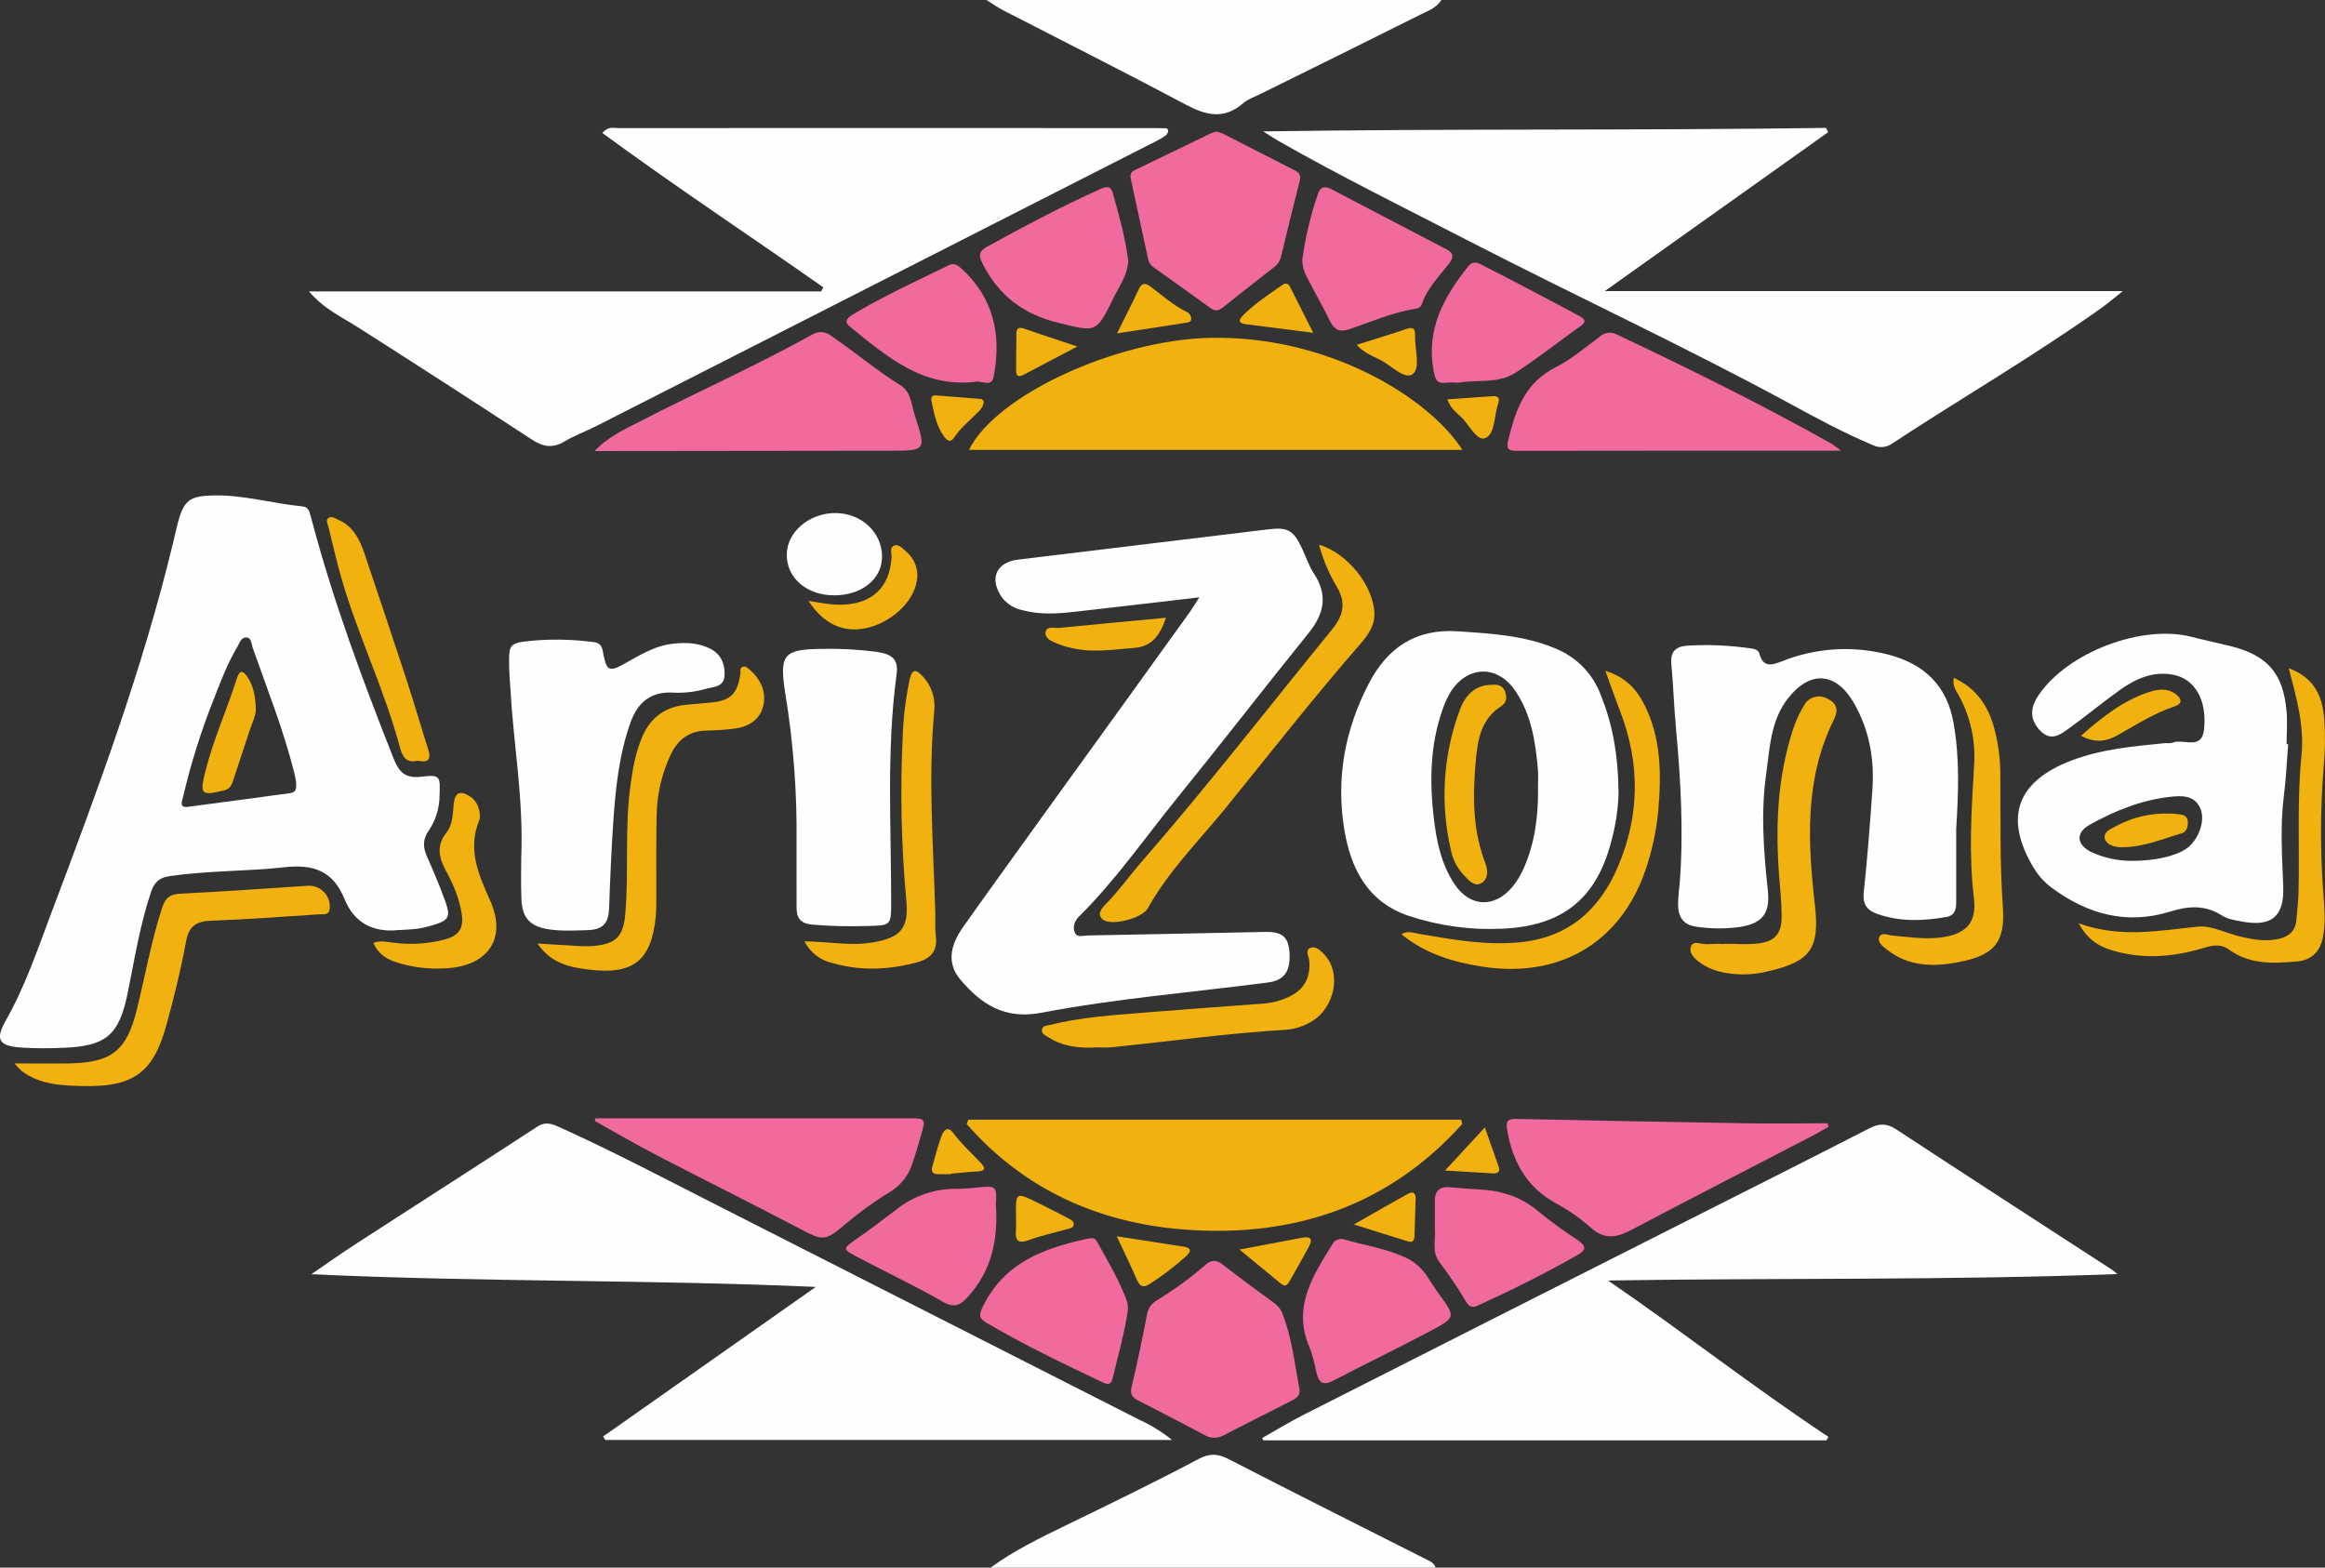
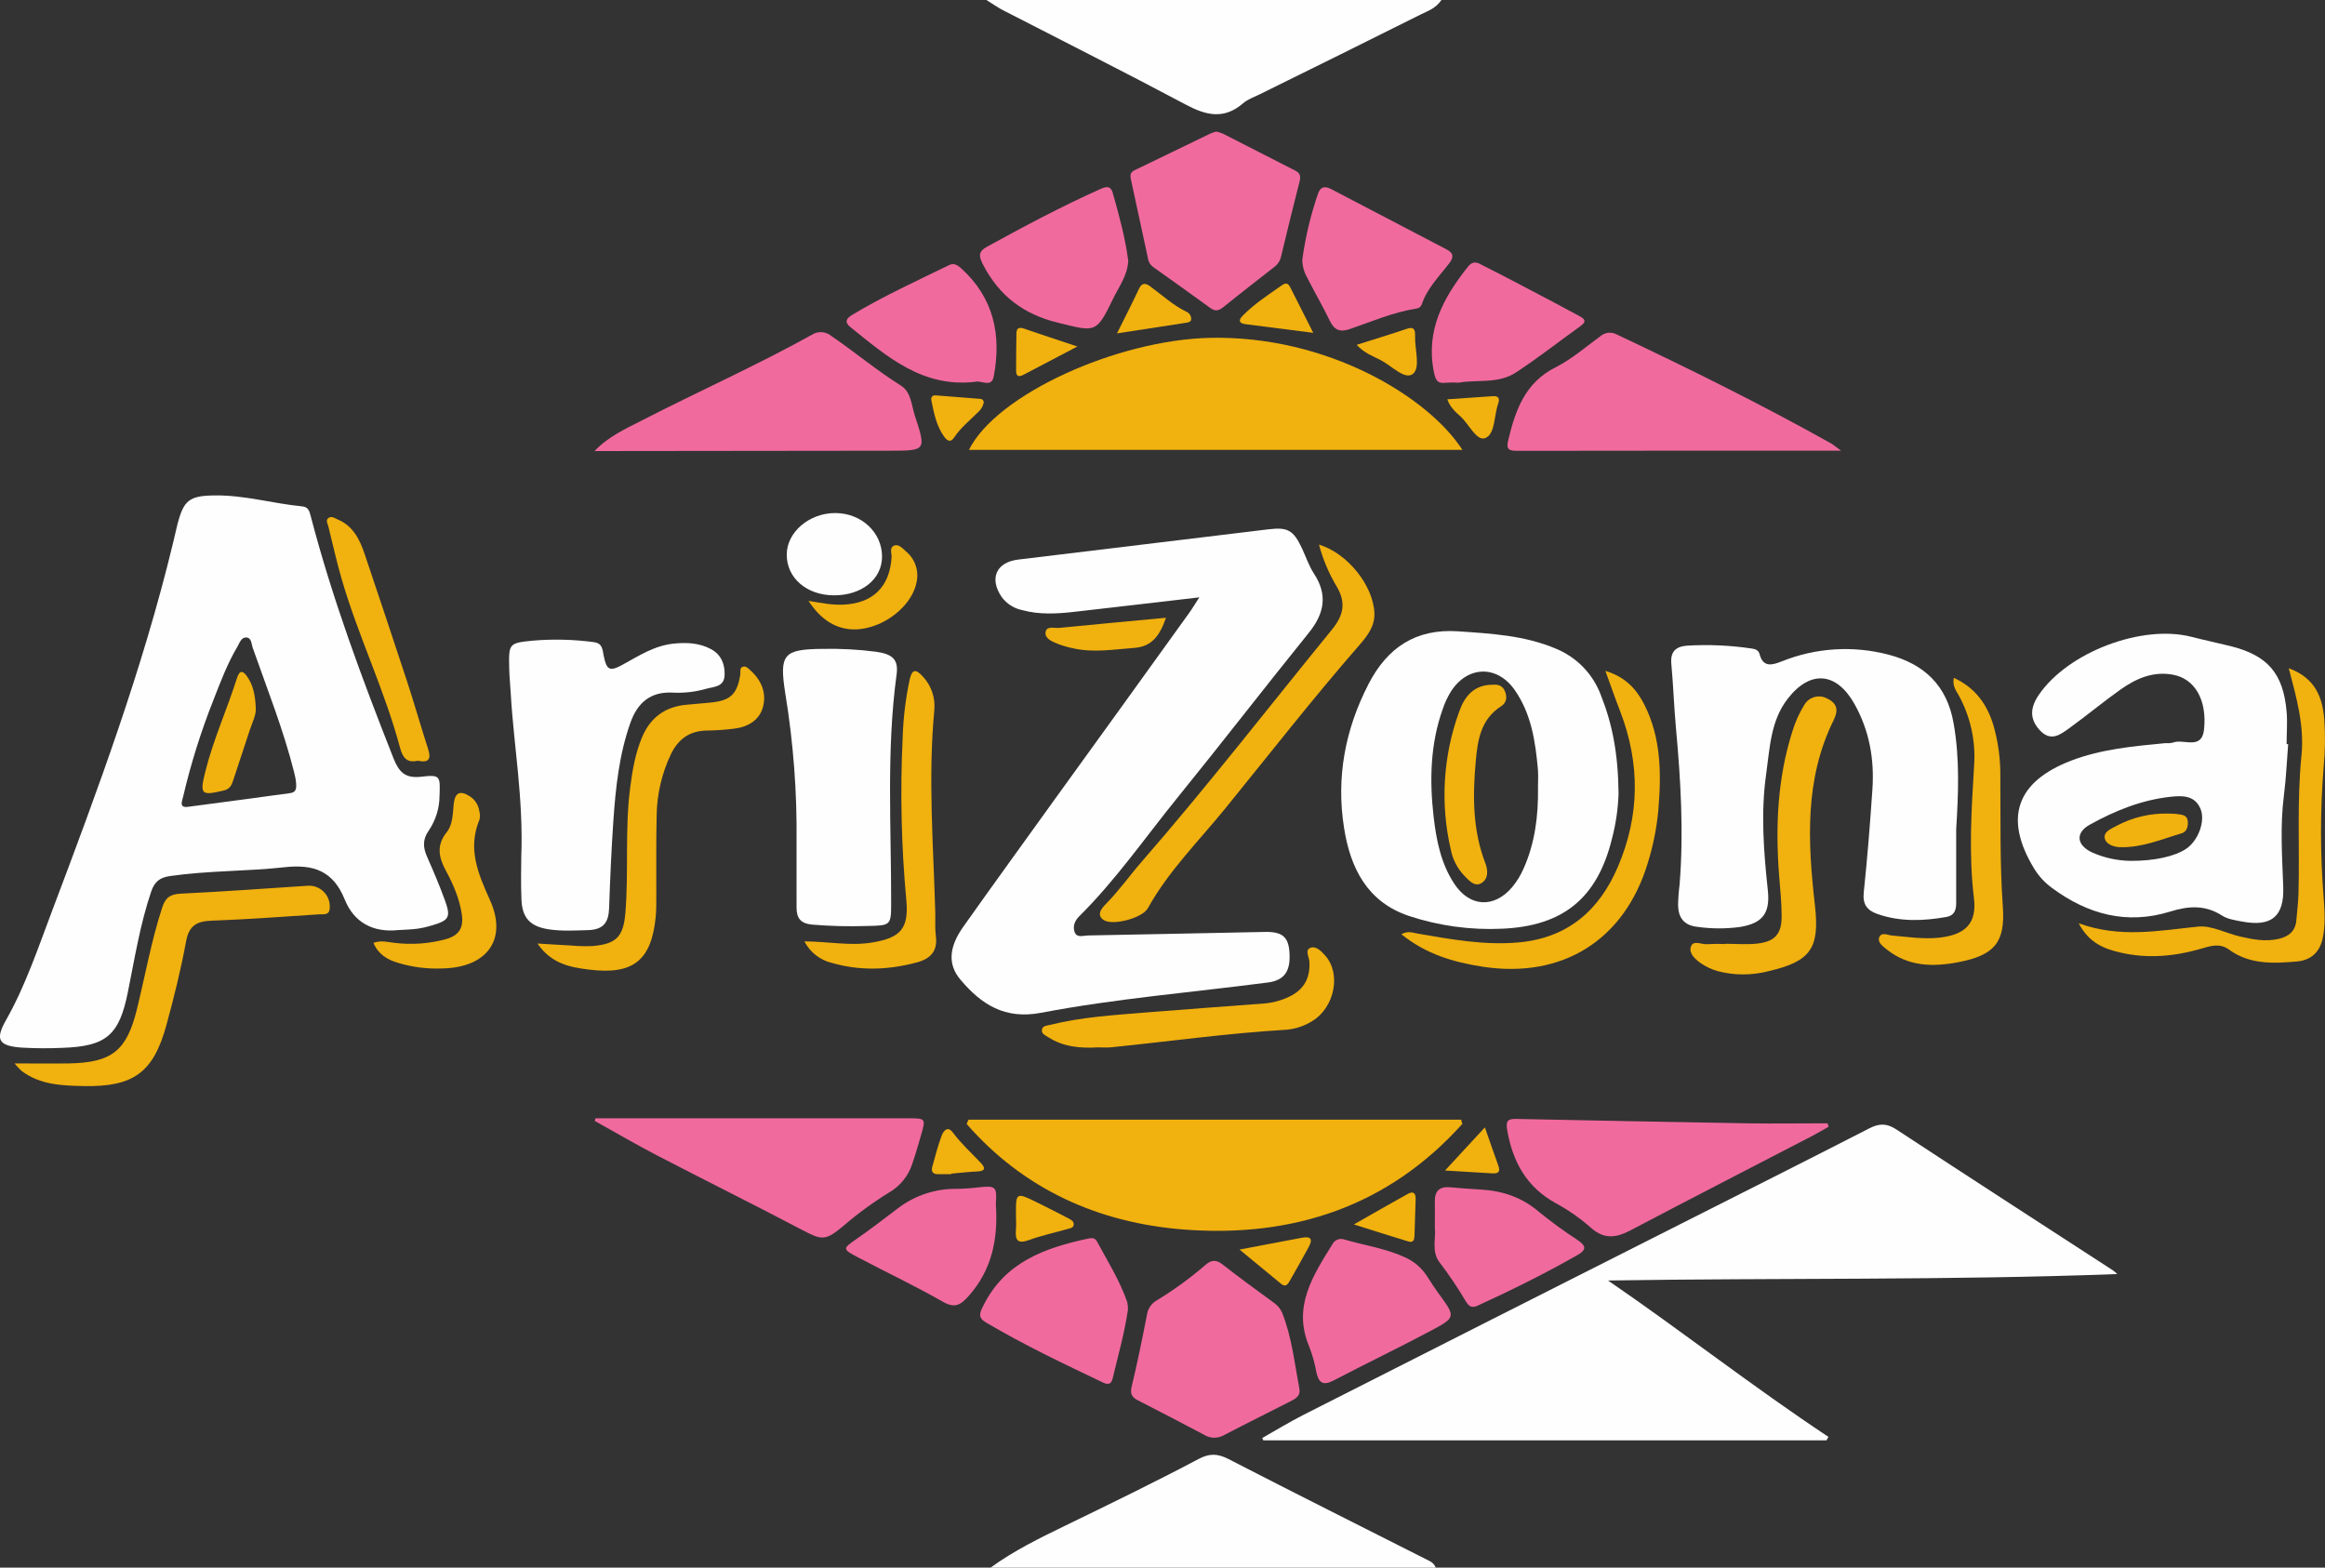
<svg xmlns="http://www.w3.org/2000/svg" width="264" height="178" viewBox="0 0 264 178" fill="none">
  <rect x="0" y="0" width="264" height="178" fill="#333333" stroke="none" />
  <g clip-path="url(#clip0_7_1780)">
    <path d="M124.656 118.926C122.673 119.043 120.735 118.877 119.009 117.76C118.699 117.558 118.235 117.388 118.31 116.917C118.385 116.447 118.911 116.454 119.254 116.369C122.797 115.484 126.444 115.265 130.039 114.968C134.556 114.602 139.076 114.285 143.592 113.939C144.542 113.857 145.469 113.606 146.331 113.198C148.06 112.395 148.801 111.066 148.674 109.149C148.638 108.633 148.161 107.898 148.766 107.637C149.419 107.353 150.007 107.989 150.455 108.479C152.315 110.52 151.563 114.377 149.014 115.931C148.11 116.504 147.078 116.846 146.01 116.927C139.366 117.322 132.775 118.25 126.157 118.919C125.666 118.968 125.17 118.926 124.656 118.926Z" fill="#F1B10E" />
-     <path d="M35.355 144.681C37.093 143.493 38.809 142.271 40.584 141.125C47.391 136.717 54.228 132.354 61.019 127.919C62.036 127.266 62.827 127.671 63.676 128.056C69.794 130.829 75.733 133.96 81.716 137.001C97.621 145.086 113.526 153.166 129.431 161.241C130.738 161.842 131.965 162.602 133.085 163.504H68.722L68.484 163.106L92.632 146.125C73.569 145.279 54.552 145.589 35.355 144.681Z" fill="#FEFEFE" />
    <path d="M240.417 144.665C221.135 145.393 201.941 145.09 182.587 145.397C191.045 151.19 199.085 157.502 207.615 163.152L207.399 163.543H143.442L143.327 163.279C144.903 162.391 146.445 161.444 148.056 160.627C162.271 153.417 176.489 146.221 190.712 139.039C197.902 135.404 205.092 131.799 212.256 128.122C213.386 127.54 214.239 127.531 215.324 128.243C223.495 133.611 231.717 138.921 239.917 144.244C240.091 144.375 240.258 144.516 240.417 144.665Z" fill="#FEFEFE" />
    <path d="M166.041 127.619C157.639 136.978 146.831 140.544 134.513 139.616C124.758 138.878 116.264 135.067 109.76 127.622L109.973 127.132H165.913L166.041 127.619Z" fill="#F1B10E" />
    <path d="M112.476 178C115.123 176.08 118.032 174.65 120.918 173.252C126 170.783 131.085 168.318 136.075 165.676C137.294 165.023 138.213 165.023 139.455 165.65C147.056 169.568 154.707 173.396 162.332 177.252C162.651 177.404 162.901 177.672 163.031 178H112.476Z" fill="#FEFEFE" />
    <path d="M67.618 126.979H68.866H103.224C105.1 126.979 105.126 127.018 104.59 128.873C104.28 129.944 103.976 131.018 103.61 132.076C103.178 133.477 102.232 134.664 100.963 135.397C99.108 136.54 97.348 137.83 95.701 139.254C93.704 140.916 93.312 140.828 91.034 139.63C85.599 136.769 80.096 134.045 74.647 131.214C72.242 129.963 69.902 128.602 67.533 127.276L67.618 126.979Z" fill="#F16A9E" />
    <path d="M207.638 127.935C207.027 128.282 206.425 128.644 205.804 128.967C198.915 132.543 192.006 136.086 185.14 139.701C183.506 140.563 182.143 140.746 180.64 139.401C179.423 138.327 178.089 137.395 176.662 136.622C173.335 134.796 171.76 131.913 171.139 128.308C170.959 127.269 171.211 127.028 172.178 127.051C180.893 127.233 189.603 127.399 198.307 127.547C201.376 127.599 204.448 127.547 207.517 127.547L207.638 127.935Z" fill="#F16A9E" />
    <path d="M147.543 157.695C147.687 158.495 147.125 158.812 146.563 159.096C144.023 160.402 141.465 161.656 138.938 162.978C138.597 163.167 138.212 163.26 137.823 163.248C137.434 163.237 137.055 163.121 136.726 162.913C134.255 161.607 131.774 160.317 129.284 159.043C128.608 158.717 128.284 158.348 128.49 157.482C129.144 154.772 129.696 152.035 130.235 149.299C130.28 148.971 130.396 148.658 130.576 148.38C130.757 148.103 130.996 147.869 131.278 147.696C133.24 146.511 135.099 145.161 136.834 143.663C137.536 143.036 138.089 142.993 138.863 143.607C140.746 145.096 142.703 146.494 144.638 147.918C145.058 148.201 145.387 148.599 145.586 149.064C146.694 151.849 146.991 154.788 147.543 157.695Z" fill="#F16A9E" />
    <path d="M152.589 140.727C154.877 141.396 157.282 141.739 159.478 142.738C160.51 143.186 161.389 143.925 162.008 144.864C162.462 145.566 162.913 146.272 163.407 146.944C165.286 149.521 165.328 149.583 162.452 151.114C158.809 153.051 155.086 154.834 151.432 156.748C150.23 157.378 149.736 157.019 149.471 155.81C149.296 154.823 149.027 153.854 148.667 152.917C146.733 148.381 149.089 144.851 151.298 141.269C151.416 141.042 151.609 140.863 151.845 140.764C152.081 140.665 152.345 140.651 152.589 140.727Z" fill="#F16A9E" />
    <path d="M128.075 148.721C127.696 151.333 126.961 153.91 126.34 156.512C126.173 157.211 125.797 157.247 125.232 156.976C120.745 154.837 116.254 152.705 111.97 150.171C111.022 149.612 111.228 149.116 111.643 148.28C114.087 143.313 118.624 141.693 123.558 140.638C124 140.544 124.336 140.554 124.558 140.965C125.781 143.218 127.144 145.406 127.997 147.846C128.057 148.133 128.083 148.427 128.075 148.721Z" fill="#F16A9E" />
    <path d="M162.926 139.44C162.926 138.206 162.943 137.314 162.926 136.423C162.9 135.201 163.482 134.695 164.688 134.813C165.894 134.93 167.018 135.002 168.188 135.074C170.652 135.221 172.845 135.969 174.76 137.615C176.143 138.741 177.586 139.793 179.081 140.766C179.953 141.367 180.326 141.821 179.123 142.506C175.434 144.603 171.642 146.487 167.786 148.251C167.11 148.561 166.783 148.332 166.443 147.767C165.536 146.232 164.539 144.751 163.459 143.333C162.498 142.088 163.08 140.524 162.926 139.44Z" fill="#F16A9E" />
    <path d="M113.077 136.739C113.345 140.622 112.659 144.188 109.96 147.189C109.048 148.208 108.394 148.577 107.035 147.797C103.937 146.02 100.695 144.492 97.531 142.826C95.59 141.804 95.632 141.811 97.355 140.612C98.913 139.528 100.417 138.366 101.93 137.219C103.852 135.741 106.217 134.955 108.643 134.989C109.48 134.979 110.315 134.921 111.146 134.816C113.077 134.617 113.211 134.724 113.077 136.739Z" fill="#F16A9E" />
-     <path d="M126.804 140.374L134.415 141.556C135.353 141.7 135.226 142.137 134.68 142.634C133.397 143.797 132.017 144.849 130.555 145.779C129.902 146.21 129.474 146.161 129.131 145.39C128.438 143.819 127.699 142.268 126.804 140.374Z" fill="#F1B10E" />
    <path d="M140.746 141.883C143.262 141.39 145.514 140.998 147.752 140.557C148.896 140.335 149.092 140.701 148.579 141.641C147.886 142.911 147.174 144.169 146.458 145.426C146.229 145.831 145.978 146.21 145.439 145.752C143.88 144.463 142.311 143.176 140.746 141.883Z" fill="#F1B10E" />
    <path d="M115.365 138.134C115.329 135.329 115.329 135.329 117.911 136.609C119.052 137.177 120.199 137.752 121.323 138.343C121.611 138.493 121.954 138.669 121.918 139.061C121.882 139.453 121.45 139.483 121.153 139.567C119.715 139.982 118.238 140.292 116.836 140.805C115.529 141.279 115.257 140.805 115.359 139.629C115.404 139.113 115.365 138.624 115.365 138.134Z" fill="#F1B10E" />
    <path d="M153.73 139.032C156.018 137.726 157.916 136.638 159.848 135.564C160.501 135.205 160.769 135.495 160.743 136.178C160.698 137.567 160.654 138.956 160.613 140.345C160.596 140.799 160.452 141.132 159.913 140.965C157.969 140.367 156.027 139.767 153.73 139.032Z" fill="#F1B10E" />
    <path d="M108.005 133.327C107.509 133.327 107.009 133.327 106.512 133.327C105.894 133.327 105.714 133 105.858 132.484C106.185 131.312 106.489 130.13 106.907 128.99C107.12 128.415 107.587 127.772 108.215 128.618C109.149 129.872 110.296 130.904 111.365 132.037C111.888 132.582 111.93 132.981 110.979 133.017C110.028 133.052 108.992 133.18 107.999 133.265L108.005 133.327Z" fill="#F1B10E" />
    <path d="M164.08 132.909L168.606 128.01C169.188 129.669 169.652 131.028 170.142 132.38C170.41 133.118 170.051 133.268 169.42 133.229L164.08 132.909Z" fill="#F1B10E" />
-     <path d="M143.429 14.92C164.77 14.594 186.055 14.829 207.34 14.522L207.589 15.008L182.225 33.051H241.051C239.979 33.893 239.326 34.458 238.623 34.958C230.913 40.444 222.723 45.186 214.828 50.378C214.51 50.601 214.138 50.733 213.75 50.759C213.363 50.785 212.976 50.706 212.631 50.528C209.321 49.147 206.18 47.429 203.033 45.721C191.13 39.265 178.849 33.58 166.809 27.375C159.55 23.633 152.22 20.028 145.125 15.978C144.55 15.645 143.994 15.273 143.429 14.92Z" fill="#FEFEFE" />
-     <path d="M35.077 33.087H93.25L93.485 32.623C85.154 26.778 76.651 21.161 68.395 15.097C69.085 14.303 69.683 14.545 70.19 14.545C90.498 14.532 110.804 14.532 131.108 14.545C131.435 14.545 131.781 14.545 132.114 14.561C132.32 14.561 132.624 14.532 132.641 14.826C132.638 14.929 132.615 15.03 132.571 15.124C132.527 15.217 132.464 15.3 132.386 15.368C132.022 15.627 131.637 15.855 131.235 16.05C110.062 26.829 88.886 37.605 67.706 48.38C66.51 48.987 65.232 49.444 64.085 50.13C62.752 50.927 61.66 50.74 60.402 49.918C53.85 45.635 47.274 41.39 40.672 37.182C38.848 36.013 36.829 35.131 35.077 33.087Z" fill="#FEFEFE" />
    <path d="M166.054 51.08H110.025C113.136 44.8 126.817 38.596 137.389 38.361C150.707 38.067 162.175 45.065 166.054 51.08Z" fill="#F1B10E" />
    <path d="M111.999 0H163.675C162.992 0.98 162.132 1.241 161.387 1.61C155.287 4.658 149.181 7.686 143.069 10.695C142.416 11.021 141.69 11.26 141.157 11.723C138.984 13.604 136.941 13.108 134.621 11.867C127.758 8.213 120.83 4.735 113.927 1.179C113.385 0.905 112.891 0.552 111.999 0Z" fill="#FEFEFE" />
    <path d="M209.046 51.172C196.448 51.172 184.326 51.172 172.201 51.191C171.113 51.191 171.057 50.819 171.273 49.917C172.087 46.541 173.175 43.452 176.626 41.711C178.453 40.794 180.042 39.399 181.712 38.184C181.96 37.965 182.27 37.827 182.599 37.788C182.928 37.749 183.262 37.811 183.555 37.965C191.787 41.858 199.948 45.885 207.893 50.336C208.18 50.492 208.412 50.708 209.046 51.172Z" fill="#F16A9E" />
    <path d="M67.51 51.214C69.095 49.545 71.043 48.687 72.909 47.727C79.318 44.435 85.909 41.499 92.214 37.998C92.544 37.79 92.932 37.691 93.322 37.716C93.711 37.742 94.083 37.889 94.384 38.139C97.054 39.968 99.544 42.057 102.289 43.778C103.472 44.523 103.489 45.996 103.878 47.191C105.185 51.168 105.159 51.172 101.018 51.178L69.317 51.214H67.51Z" fill="#F16A9E" />
    <path d="M138.092 14.937C138.356 14.994 138.614 15.075 138.863 15.178C141.605 16.573 144.337 17.983 147.079 19.375C147.628 19.655 147.716 20.008 147.566 20.599C146.828 23.463 146.138 26.34 145.442 29.217C145.329 29.653 145.069 30.037 144.706 30.305C142.772 31.82 140.824 33.322 138.902 34.876C138.399 35.281 137.99 35.386 137.428 34.971C135.262 33.391 133.069 31.839 130.892 30.285C130.74 30.166 130.614 30.018 130.52 29.85C130.425 29.682 130.365 29.497 130.343 29.305C129.716 26.366 129.072 23.427 128.434 20.465C128.336 20.018 128.261 19.6 128.814 19.335C131.69 17.957 134.552 16.56 137.422 15.172C137.64 15.078 137.863 15 138.092 14.937Z" fill="#F16A9E" />
    <path d="M128.111 29.632C128.016 31.281 127.078 32.519 126.425 33.854C124.464 37.871 124.464 37.704 120.133 36.646C116.212 35.69 113.444 33.58 111.613 30.027C111.13 29.083 111.081 28.561 112.058 28.025C116.267 25.716 120.503 23.453 124.882 21.494C125.474 21.226 126.085 20.985 126.346 21.886C127.072 24.459 127.784 27.036 128.111 29.632Z" fill="#F16A9E" />
    <path d="M147.873 29.491C148.221 26.952 148.814 24.451 149.645 22.026C149.942 21.154 150.452 21.102 151.19 21.491C155.535 23.772 159.885 26.045 164.24 28.309C165.064 28.737 165.083 29.201 164.567 29.887C163.423 31.386 162.037 32.728 161.43 34.589C161.377 34.72 161.287 34.833 161.171 34.914C161.055 34.995 160.917 35.041 160.776 35.046C158.161 35.464 155.753 36.512 153.279 37.361C152.171 37.74 151.524 37.499 151.011 36.447C150.207 34.795 149.285 33.201 148.442 31.549C148.08 30.923 147.884 30.214 147.873 29.491Z" fill="#F16A9E" />
    <path d="M165.642 43.452C165.181 43.423 164.718 43.423 164.256 43.452C163.276 43.589 163.018 43.269 162.815 42.237C161.867 37.482 163.894 33.792 166.688 30.278C167.342 29.459 167.914 29.909 168.436 30.171C171.133 31.526 173.793 32.946 176.466 34.35C177.404 34.844 178.332 35.36 179.274 35.853C179.875 36.179 180.254 36.46 179.47 37.019C177.022 38.775 174.649 40.643 172.133 42.292C170.116 43.621 167.672 43.073 165.642 43.452Z" fill="#F16A9E" />
    <path d="M110.764 43.35C104.796 44.059 100.74 40.51 96.59 37.166C95.864 36.581 96.07 36.186 96.737 35.768C100.283 33.632 104.048 31.921 107.76 30.105C108.299 29.841 108.688 30.076 109.1 30.432C112.842 33.799 113.741 38.034 112.829 42.776C112.587 44.043 111.414 43.171 110.764 43.35Z" fill="#F16A9E" />
    <path d="M126.833 37.855C127.771 35.964 128.578 34.393 129.327 32.796C129.68 32.052 130.098 32.143 130.634 32.538C131.977 33.518 133.203 34.674 134.729 35.402C134.883 35.472 135.015 35.583 135.11 35.724C135.204 35.865 135.256 36.03 135.262 36.199C135.262 36.565 134.935 36.607 134.677 36.65L126.833 37.855Z" fill="#F1B10E" />
    <path d="M149.118 37.792L141.451 36.813C140.736 36.721 140.553 36.411 141.098 35.856C142.435 34.488 144.04 33.456 145.595 32.365C146.03 32.061 146.292 32.189 146.51 32.63C147.328 34.269 148.154 35.892 149.118 37.792Z" fill="#F1B10E" />
    <path d="M154.05 39.154C156.053 38.521 157.913 37.956 159.753 37.332C160.456 37.097 160.678 37.332 160.681 37.985C160.684 38.041 160.684 38.096 160.681 38.152C160.622 39.648 161.335 41.744 160.423 42.462C159.511 43.181 157.972 41.483 156.71 40.856C155.848 40.421 154.887 40.075 154.05 39.154Z" fill="#F1B10E" />
    <path d="M122.333 39.344C120.019 40.558 118.11 41.551 116.212 42.557C115.643 42.857 115.375 42.71 115.378 42.07C115.378 40.675 115.39 39.281 115.414 37.887C115.414 37.293 115.663 37.103 116.264 37.309C118.13 37.956 120.009 38.57 122.333 39.344Z" fill="#F1B10E" />
    <path d="M111.702 45.718C111.605 46.158 111.363 46.554 111.015 46.841C110.11 47.752 109.09 48.553 108.371 49.64C107.95 50.293 107.571 50.078 107.214 49.588C106.326 48.376 106.064 46.939 105.763 45.519C105.672 45.094 105.842 44.866 106.276 44.895C107.95 45.017 109.622 45.149 111.293 45.29C111.349 45.289 111.404 45.299 111.456 45.32C111.507 45.341 111.554 45.373 111.592 45.413C111.631 45.454 111.661 45.502 111.679 45.554C111.698 45.607 111.706 45.663 111.702 45.718Z" fill="#F1B10E" />
    <path d="M164.338 45.339L169.531 44.983C170.005 44.954 170.299 45.111 170.165 45.659C170.153 45.714 170.138 45.767 170.12 45.819C169.633 47.175 169.793 49.258 168.665 49.738C167.685 50.156 166.812 48.177 165.855 47.302C165.299 46.796 164.675 46.29 164.338 45.339Z" fill="#F1B10E" />
    <path d="M94.655 67.597C91.576 67.575 89.318 65.612 89.335 62.97C89.335 60.416 91.906 58.235 94.871 58.255C97.835 58.274 100.159 60.469 100.155 63.205C100.155 65.765 97.825 67.627 94.655 67.597Z" fill="#FEFEFE" />
    <path d="M45.208 105.609C42.342 105.903 40.198 104.75 39.139 102.124C37.832 98.901 35.626 98.108 32.322 98.47C27.995 98.947 23.612 98.849 19.282 99.476C18.168 99.639 17.55 100.1 17.168 101.233C15.906 104.956 15.295 108.819 14.517 112.662C13.537 117.561 12.056 118.818 7.036 118.981C5.528 119.049 4.017 119.041 2.51 118.955C-0.127 118.775 -0.601 118.099 0.677 115.843C2.896 111.924 4.307 107.679 5.886 103.506C11.082 89.761 16.19 75.983 19.645 61.667C19.802 61.014 19.942 60.361 20.106 59.708C20.844 56.769 21.449 56.272 24.511 56.253C27.831 56.233 31.047 57.183 34.315 57.497C35.09 57.572 35.145 58.15 35.296 58.656C37.744 68.028 41.116 77.081 44.675 86.087C45.293 87.651 45.983 88.402 47.803 88.197C49.999 87.945 49.996 88.099 49.908 90.362C49.9 91.763 49.478 93.131 48.695 94.293C47.98 95.296 48.019 96.21 48.486 97.265C49.205 98.898 49.908 100.531 50.519 102.226C51.218 104.146 50.999 104.511 49.019 105.083C48.485 105.249 47.938 105.374 47.385 105.455C46.662 105.547 45.934 105.563 45.208 105.609ZM33.583 88.566C33.583 88.52 33.495 88.079 33.387 87.648C32.172 82.831 30.332 78.217 28.691 73.541C28.537 73.1 28.57 72.404 27.952 72.381C27.403 72.362 27.201 72.989 26.972 73.403C25.825 75.327 25.041 77.42 24.23 79.497C22.812 83.073 21.66 86.749 20.785 90.496C20.674 90.979 20.302 91.746 21.344 91.612C25.217 91.116 29.083 90.571 32.953 90.055C33.662 89.96 33.701 89.509 33.583 88.566Z" fill="#FEFEFE" />
    <path d="M136.186 67.826C131.127 68.414 126.529 68.959 121.924 69.478C119.963 69.697 118.019 69.805 116.091 69.282C115.147 69.095 114.308 68.561 113.738 67.787C112.303 65.681 113.127 63.849 115.587 63.542C125.065 62.408 134.559 61.239 144.046 60.1C146.246 59.835 146.877 60.221 147.837 62.261C148.288 63.222 148.622 64.257 149.197 65.132C150.805 67.571 150.354 69.704 148.602 71.866C143.589 78.07 138.7 84.409 133.667 90.613C130.01 95.123 126.699 99.923 122.555 104.031C122.026 104.554 121.781 105.194 122.032 105.857C122.284 106.52 123.013 106.226 123.516 106.219C130.229 106.099 136.935 105.948 143.644 105.818C145.576 105.779 146.288 106.376 146.412 108.081C146.576 110.269 145.857 111.31 143.971 111.559C135.383 112.679 126.729 113.378 118.222 114.997C114.087 115.788 111.43 114.047 109.054 111.235C107.603 109.518 107.731 107.558 109.381 105.227C112.839 100.345 116.355 95.508 119.839 90.656C124.918 83.637 129.985 76.613 135.039 69.583C135.36 69.142 135.628 68.672 136.186 67.826Z" fill="#FEFEFE" />
    <path d="M259.817 84.493C259.663 86.453 259.581 88.412 259.333 90.332C258.889 93.79 259.134 97.236 259.258 100.697C259.382 104.103 257.892 105.269 254.549 104.632C253.784 104.489 252.944 104.368 252.316 103.963C250.401 102.732 248.512 102.856 246.434 103.502C241.509 105.031 237.061 103.829 233.002 100.825C232.186 100.232 231.497 99.484 230.972 98.624C227.505 92.912 228.93 88.762 235.191 86.361C238.626 85.055 242.247 84.729 245.865 84.382C246.144 84.406 246.424 84.39 246.698 84.333C247.891 83.814 250.012 85.254 250.267 82.818C250.617 79.461 249.212 77.074 246.754 76.614C244.502 76.186 242.554 77.041 240.786 78.292C238.826 79.677 236.976 81.231 235.034 82.629C233.956 83.412 232.842 84.314 231.544 82.838C230.515 81.665 230.456 80.428 231.515 78.883C234.829 74.044 243.218 70.866 248.836 72.31C250.297 72.685 251.777 72.995 253.235 73.355C257.483 74.403 259.261 76.454 259.64 80.81C259.748 82.028 259.64 83.266 259.64 84.493H259.817ZM241.92 97.748C244.646 97.765 246.917 97.239 248.199 96.403C249.584 95.502 250.457 93.245 249.859 91.831C249.205 90.267 247.738 90.329 246.401 90.479C243.133 90.845 240.123 92.066 237.28 93.647C235.646 94.561 235.783 95.933 237.508 96.772C238.899 97.397 240.403 97.729 241.927 97.748H241.92Z" fill="#FEFEFE" />
    <path d="M222.122 94.16C222.122 96.952 222.122 99.744 222.122 102.536C222.122 103.365 221.893 103.963 221.004 104.12C218.39 104.58 215.775 104.681 213.216 103.793C211.994 103.375 211.481 102.686 211.628 101.305C212.037 97.419 212.347 93.523 212.609 89.624C212.844 86.215 212.265 82.939 210.566 79.925C208.527 76.3 205.553 76.049 203.003 79.324C201.043 81.839 200.964 84.928 200.543 87.903C199.922 92.311 200.265 96.704 200.735 101.099C201.013 103.711 200.128 104.838 197.569 105.256C195.961 105.473 194.331 105.467 192.725 105.24C191.196 105.07 190.572 104.185 190.542 102.784C190.558 102.004 190.615 101.226 190.715 100.452C191.192 94.529 190.846 88.624 190.307 82.724C190.081 80.278 190.003 77.825 189.777 75.376C189.65 73.995 190.277 73.417 191.549 73.312C194.006 73.166 196.471 73.275 198.905 73.639C199.33 73.691 199.686 73.841 199.797 74.272C200.209 75.866 201.294 75.49 202.311 75.099C206.182 73.541 210.454 73.278 214.488 74.347C218.517 75.418 221.086 77.861 221.828 82.126C222.54 86.13 222.37 90.13 222.122 94.16Z" fill="#FEFEFE" />
    <path d="M183.784 90.107C183.728 91.835 183.478 93.552 183.038 95.224C181.382 101.974 177.502 105.152 170.561 105.452C166.975 105.621 163.389 105.129 159.982 104.002C155.259 102.425 153.338 98.572 152.622 94.049C151.7 88.298 152.73 82.822 155.406 77.649C157.537 73.525 160.773 71.363 165.538 71.683C169.338 71.941 173.126 72.146 176.702 73.668C177.867 74.151 178.92 74.869 179.795 75.778C180.669 76.686 181.347 77.766 181.783 78.949C183.078 82.204 183.741 85.578 183.784 90.107ZM174.633 89.454C174.633 88.784 174.682 88.109 174.633 87.446C174.355 84.258 173.897 81.097 172.018 78.384C170.012 75.471 166.613 75.572 164.727 78.553C164.352 79.171 164.047 79.828 163.819 80.513C162.403 84.494 162.312 88.602 162.786 92.742C163.093 95.414 163.619 98.055 165.132 100.351C166.881 103.003 169.652 103.156 171.708 100.73C172.243 100.083 172.683 99.362 173.015 98.591C174.296 95.707 174.679 92.618 174.639 89.477L174.633 89.454Z" fill="#FEFEFE" />
    <path d="M59.189 97.367C59.447 90.532 58.33 84.677 57.996 78.753C57.941 77.806 57.843 76.859 57.82 75.908C57.758 73.064 57.764 73.012 60.526 72.741C62.813 72.548 65.114 72.604 67.389 72.907C68.441 73.035 68.402 73.753 68.546 74.445C68.873 76.078 69.219 76.284 70.664 75.494C72.526 74.472 74.301 73.302 76.504 73.08C77.987 72.93 79.425 72.996 80.752 73.717C81.893 74.344 82.331 75.419 82.275 76.682C82.22 78.028 81.017 77.969 80.184 78.211C78.943 78.567 77.652 78.712 76.363 78.642C73.866 78.518 72.389 79.794 71.588 82.048C70.301 85.666 69.905 89.444 69.644 93.236C69.418 96.524 69.278 99.822 69.163 103.117C69.108 104.721 68.539 105.56 66.775 105.612C65.265 105.655 63.765 105.749 62.261 105.514C60.225 105.188 59.3 104.254 59.212 102.17C59.127 100.286 59.189 98.382 59.189 97.367Z" fill="#FEFEFE" />
    <path d="M90.446 95.704C90.517 90.007 90.087 84.313 89.161 78.691C88.468 74.263 88.968 73.714 93.456 73.678C95.468 73.638 97.48 73.747 99.475 74.004C101.368 74.269 102.034 74.906 101.806 76.584C100.636 85.212 101.201 93.876 101.188 102.526C101.188 105.06 101.139 105.093 98.557 105.139C96.435 105.215 94.31 105.163 92.194 104.985C90.861 104.851 90.455 104.211 90.449 103.065C90.439 100.622 90.446 98.163 90.446 95.704Z" fill="#FEFEFE" />
    <path d="M149.769 61.837C153.089 62.849 155.978 66.582 156.063 69.674C156.096 71.124 155.259 72.208 154.374 73.224C149.112 79.259 144.197 85.558 139.157 91.763C136.131 95.485 132.693 98.885 130.333 103.13C129.706 104.263 126.284 105.152 125.294 104.453C124.444 103.852 125.13 103.091 125.575 102.64C127.072 101.122 128.297 99.375 129.686 97.788C137.137 89.229 144.082 80.261 151.256 71.47C152.563 69.857 152.857 68.43 151.792 66.621C150.898 65.128 150.217 63.518 149.769 61.837Z" fill="#F1B10E" />
    <path d="M61.029 107.134C62.513 107.222 63.644 107.3 64.794 107.356C65.627 107.436 66.465 107.458 67.301 107.421C69.99 107.186 70.791 106.353 71.013 103.636C71.396 98.901 70.941 94.133 71.559 89.405C71.811 87.445 72.141 85.538 72.902 83.716C73.86 81.43 75.579 80.212 78.04 80.013C78.933 79.941 79.824 79.861 80.713 79.771C82.958 79.549 83.71 78.821 84.063 76.565C84.112 76.261 83.936 75.833 84.36 75.706C84.726 75.595 84.975 75.912 85.217 76.127C86.439 77.218 87.037 78.645 86.655 80.196C86.272 81.747 84.978 82.524 83.422 82.73C82.369 82.865 81.308 82.939 80.246 82.952C78.285 82.988 77.001 83.932 76.17 85.662C75.136 87.842 74.588 90.219 74.562 92.631C74.487 95.704 74.536 98.78 74.523 101.853C74.523 102.578 74.523 103.31 74.464 104.031C73.987 109.041 71.928 110.719 66.892 110.096C64.761 109.831 62.617 109.456 61.029 107.134Z" fill="#F1B10E" />
    <path d="M1.65 120.748C3.938 120.748 5.899 120.777 7.817 120.748C12.72 120.657 14.386 119.308 15.55 114.583C16.494 110.736 17.184 106.833 18.413 103.055C18.782 101.919 19.325 101.527 20.527 101.471C25.325 101.243 30.116 100.887 34.907 100.576C35.244 100.549 35.583 100.594 35.901 100.71C36.219 100.825 36.508 101.008 36.748 101.246C36.989 101.483 37.175 101.77 37.295 102.086C37.414 102.402 37.464 102.741 37.44 103.078C37.414 103.982 36.737 103.787 36.234 103.819C32.165 104.084 28.096 104.394 24.021 104.541C22.325 104.6 21.455 105.106 21.125 106.905C20.544 110.083 19.759 113.231 18.909 116.349C17.429 121.783 15.167 123.439 9.478 123.318C7.02 123.269 4.539 123.181 2.448 121.597C2.164 121.332 1.897 121.048 1.65 120.748Z" fill="#F1B10E" />
    <path d="M182.287 76.173C184.574 76.872 185.807 78.246 186.686 79.954C188.647 83.795 188.647 87.926 188.294 92.076C188.103 94.075 187.707 96.049 187.111 97.967C184.47 106.735 177.424 111.163 168.332 109.763C165.047 109.256 161.926 108.345 159.126 106.082C159.861 105.664 160.433 105.909 160.979 106.007C164.776 106.66 168.574 107.362 172.463 107.006C178.019 106.497 181.584 103.375 183.702 98.438C186.195 92.622 186.251 86.731 183.983 80.803C183.431 79.389 182.927 77.936 182.287 76.173Z" fill="#F1B10E" />
    <path d="M259.885 75.876C262.938 77.002 263.722 79.223 263.918 81.701C264.042 83.484 264.02 85.275 263.85 87.054C263.449 92.009 263.449 96.989 263.85 101.945C263.961 103.447 264.056 104.946 263.758 106.451C263.431 108.11 262.412 109.031 260.817 109.172C258.13 109.41 255.428 109.531 253.078 107.81C252.012 107.029 250.908 107.444 249.865 107.741C246.852 108.607 243.823 108.871 240.76 108.159C238.963 107.741 237.244 107.117 236.031 104.838C240.783 106.549 245.162 105.661 249.588 105.214C251.15 105.057 252.81 105.997 254.444 106.36C255.859 106.686 257.294 106.941 258.758 106.602C259.908 106.337 260.657 105.7 260.751 104.453C260.83 103.454 260.961 102.454 260.99 101.452C261.131 96.207 260.797 90.943 261.336 85.715C261.65 82.41 260.797 79.324 259.885 75.876Z" fill="#F1B10E" />
    <path d="M195.882 107.163C197.111 107.163 198.35 107.277 199.562 107.137C201.559 106.908 202.314 106.023 202.301 104.025C202.301 102.519 202.141 101.017 202.023 99.515C201.588 93.905 201.811 88.357 203.553 82.952C203.865 81.94 204.304 80.971 204.86 80.069C205.107 79.623 205.521 79.293 206.012 79.153C206.502 79.012 207.028 79.071 207.474 79.317C208.599 79.85 208.782 80.624 208.213 81.76C204.883 88.49 205.272 95.626 206.079 102.768C206.631 107.65 205.654 109.155 200.798 110.278C198.895 110.77 196.899 110.763 195 110.259C194.359 110.07 193.751 109.786 193.196 109.416C192.542 108.979 191.774 108.293 191.977 107.555C192.219 106.663 193.215 107.277 193.876 107.209C194.545 107.167 195.216 107.162 195.886 107.192L195.882 107.163Z" fill="#F1B10E" />
    <path d="M91.338 106.886C94.135 106.915 96.567 107.431 99.031 107.019C102.253 106.484 103.221 105.452 102.907 102.173C102.342 96.057 102.204 89.908 102.495 83.772C102.562 81.54 102.83 79.32 103.296 77.136C103.561 75.977 103.995 75.931 104.78 76.81C105.262 77.321 105.628 77.93 105.853 78.596C106.079 79.261 106.159 79.967 106.087 80.666C105.371 88.317 105.982 95.956 106.198 103.597C106.224 104.489 106.149 105.393 106.263 106.275C106.492 108.002 105.662 108.865 104.093 109.283C100.894 110.138 97.694 110.262 94.495 109.345C93.82 109.191 93.188 108.891 92.643 108.466C92.097 108.041 91.652 107.501 91.338 106.886Z" fill="#F1B10E" />
    <path d="M221.851 76.963C224.282 78.087 225.599 79.941 226.325 82.266C226.89 84.202 227.163 86.21 227.135 88.226C227.175 93.124 227.073 98.049 227.42 102.964C227.711 107.039 226.439 108.466 222.367 109.253C219.485 109.808 216.674 109.759 214.233 107.803C213.805 107.46 213.19 107.026 213.37 106.474C213.596 105.772 214.35 106.184 214.834 106.226C216.615 106.383 218.393 106.66 220.187 106.471C223.129 106.144 224.488 104.881 224.139 101.997C223.527 96.962 223.854 91.965 224.155 86.949C224.359 84.143 223.739 81.339 222.37 78.88C222.073 78.374 221.681 77.851 221.851 76.963Z" fill="#F1B10E" />
    <path d="M47.447 86.378C46.231 86.659 45.734 86.074 45.42 84.892C43.679 78.361 40.688 72.257 38.803 65.775C38.227 63.796 37.78 61.781 37.286 59.783C37.211 59.473 36.959 59.097 37.267 58.839C37.623 58.532 38.018 58.839 38.348 58.986C40.11 59.727 40.858 61.272 41.42 62.954C43.035 67.764 44.653 72.574 46.231 77.394C47.061 79.935 47.793 82.511 48.614 85.055C48.983 86.211 48.672 86.642 47.447 86.378Z" fill="#F1B10E" />
    <path d="M42.404 107.059C43.296 106.732 44.038 106.98 44.803 107.059C46.746 107.297 48.717 107.156 50.607 106.644C52.114 106.226 52.666 105.361 52.437 103.819C52.169 102.013 51.457 100.39 50.607 98.82C49.803 97.331 49.548 95.966 50.715 94.506C51.434 93.608 51.398 92.419 51.516 91.305C51.659 89.967 52.254 89.709 53.379 90.44C53.657 90.624 53.894 90.865 54.073 91.146C54.253 91.427 54.371 91.743 54.421 92.073C54.513 92.392 54.522 92.729 54.447 93.053C53.084 96.348 54.241 99.107 55.633 102.196C57.679 106.719 55.238 109.861 50.261 109.962C48.526 110.041 46.792 109.82 45.133 109.309C43.953 108.953 42.943 108.345 42.404 107.059Z" fill="#F1B10E" />
    <path d="M91.805 68.225C93.23 68.463 94.42 68.701 95.658 68.659C99.08 68.544 101.031 66.663 101.237 63.274C101.263 62.813 100.953 62.151 101.564 61.938C102.054 61.768 102.482 62.265 102.851 62.591C103.353 62.999 103.733 63.535 103.951 64.143C104.17 64.751 104.218 65.407 104.09 66.04C103.662 68.46 101.07 70.791 98.207 71.35C95.694 71.843 93.469 70.817 91.805 68.225Z" fill="#F1B10E" />
    <path d="M132.395 70.144C131.722 72.084 130.859 73.41 128.8 73.567C126.513 73.733 124.258 74.125 121.98 73.642C121.326 73.516 120.685 73.332 120.065 73.09C119.457 72.842 118.62 72.502 118.722 71.784C118.829 71.023 119.738 71.353 120.29 71.294C124.258 70.899 128.238 70.536 132.395 70.144Z" fill="#F1B10E" />
-     <path d="M236.286 83.546C238.741 81.388 241.087 79.546 244.002 78.583C245.042 78.256 246.087 78.099 247.035 78.805C247.728 79.321 247.885 79.895 246.881 80.225C244.594 80.983 242.571 82.289 240.486 83.462C239.228 84.177 237.92 84.422 236.286 83.546Z" fill="#F1B10E" />
    <path d="M29.044 80.408C29.103 81.153 28.662 82.008 28.358 82.906C27.733 84.758 27.152 86.623 26.521 88.474C26.331 89.033 26.194 89.575 25.407 89.761C22.851 90.365 22.665 90.225 23.302 87.658C24.204 84.017 25.766 80.594 26.897 77.028C27.197 76.068 27.57 76.107 28.073 76.829C28.76 77.828 28.985 78.971 29.044 80.408Z" fill="#F1B10E" />
    <path d="M246.234 92.38C246.502 92.396 246.888 92.38 247.277 92.442C247.774 92.507 248.333 92.553 248.414 93.2C248.489 93.791 248.313 94.44 247.761 94.607C245.473 95.286 243.26 96.24 240.826 96.197C240.09 96.197 239.192 95.916 239.005 95.24C238.793 94.427 239.744 94.101 240.345 93.764C242.155 92.801 244.184 92.324 246.234 92.38Z" fill="#F1B10E" />
    <path d="M169.446 77.753C170.1 77.695 170.649 77.832 170.91 78.557C171.152 79.226 171.041 79.807 170.456 80.189C168.139 81.669 167.783 84.02 167.567 86.459C167.217 90.378 167.208 94.271 168.662 98.023C168.989 98.885 168.989 99.819 168.201 100.283C167.414 100.746 166.763 99.93 166.24 99.404C165.469 98.587 164.947 97.568 164.734 96.465C163.525 91.257 163.859 85.809 165.694 80.787C166.302 79.053 167.381 77.757 169.446 77.753Z" fill="#F1B10E" />
  </g>
  <defs>
    <clipPath id="clip0_7_1780">
      <rect width="264" height="178" fill="white" />
    </clipPath>
  </defs>
</svg>